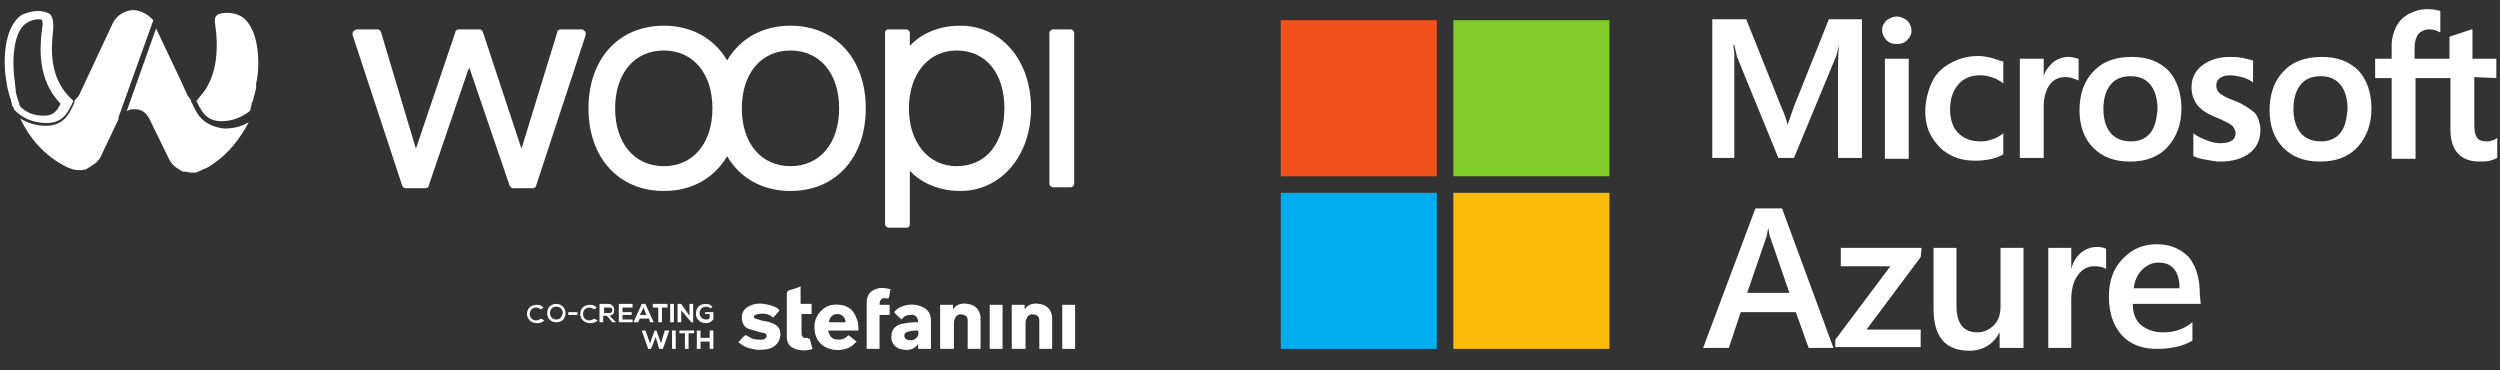
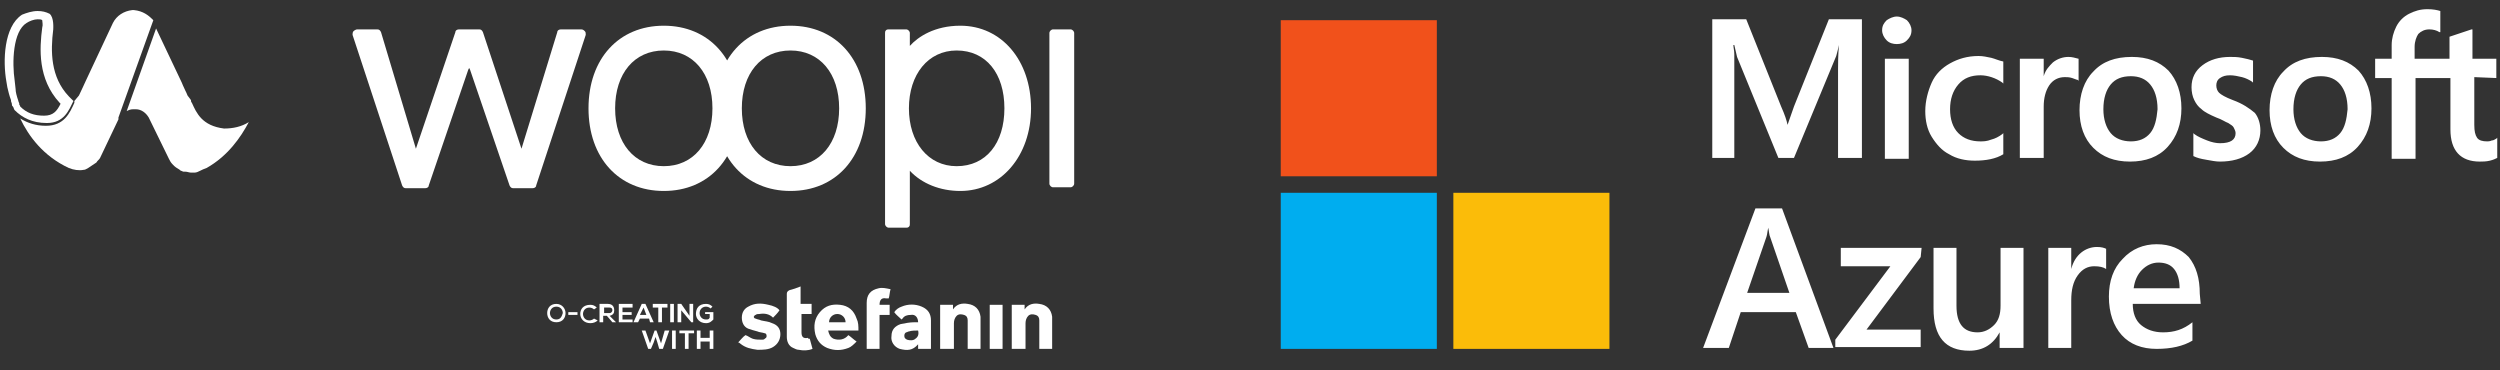
<svg xmlns="http://www.w3.org/2000/svg" version="1.1" id="katman_1" x="0px" y="0px" viewBox="0 0 272.3 40.3" style="enable-background:new 0 0 272.3 40.3;" xml:space="preserve">
  <rect x="0" y="0" width="272.3" height="40.3" fill="#333333" stroke="none" />
  <style type="text/css">
	.st0{fill:#FFFFFF;}
	.st1{fill:#F1511B;}
	.st2{fill:#80CC28;}
	.st3{fill:#00ADEF;}
	.st4{fill:#FBBC09;}
</style>
  <g>
    <path class="st0" d="M195.4,11.6l-0.7,2h0c-0.1-0.5-0.3-1.1-0.7-2l-3.8-9.5h-3.7v15.1h2.4V8c0-0.6,0-1.3,0-2.1c0-0.4-0.1-0.7-0.1-1   h0.1c0.1,0.4,0.2,0.9,0.3,1.3l4.5,11h1.7L200,6.1c0.1-0.3,0.2-0.8,0.3-1.2h0c-0.1,1.1-0.1,2.1-0.1,2.7v9.6h2.6V2.1h-3.6L195.4,11.6   z M205.3,17.3h2.6V6.4h-2.6V17.3z M206.6,1.8c-0.4,0-0.8,0.2-1.1,0.4c-0.3,0.3-0.5,0.6-0.5,1.1c0,0.4,0.2,0.8,0.5,1.1   c0.3,0.3,0.7,0.4,1.1,0.4s0.8-0.1,1.1-0.4c0.3-0.3,0.5-0.6,0.5-1.1c0-0.4-0.2-0.8-0.5-1.1C207.4,2,207,1.8,206.6,1.8 M216.9,6.3   c-0.5-0.1-0.9-0.2-1.4-0.2c-1.2,0-2.2,0.3-3.1,0.8c-0.9,0.5-1.6,1.2-2,2.1s-0.7,2-0.7,3.1c0,1,0.2,2,0.7,2.8s1.1,1.5,1.9,1.9   c0.8,0.5,1.8,0.7,2.8,0.7c1.2,0,2.3-0.2,3.1-0.7l0,0v-2.3l-0.1,0.1c-0.4,0.3-0.8,0.5-1.2,0.6c-0.5,0.2-0.9,0.2-1.2,0.2   c-1,0-1.8-0.3-2.4-0.9c-0.6-0.6-0.9-1.5-0.9-2.6s0.3-2,0.9-2.7c0.6-0.7,1.4-1,2.4-1c0.8,0,1.7,0.3,2.4,0.8l0.1,0.1V6.7l0,0   C217.7,6.6,217.3,6.4,216.9,6.3 M225.3,6.2c-0.6,0-1.2,0.2-1.7,0.6c-0.4,0.4-0.8,0.8-1,1.5h0V6.4H220v10.8h2.6v-5.6   c0-0.9,0.2-1.7,0.6-2.3c0.4-0.6,1-0.9,1.7-0.9c0.2,0,0.5,0,0.8,0.1c0.3,0.1,0.5,0.2,0.6,0.2l0.1,0.1V6.4l0,0   C226,6.3,225.7,6.2,225.3,6.2 M234.2,14.5c-0.5,0.6-1.2,0.9-2.1,0.9c-0.9,0-1.7-0.3-2.2-0.9c-0.5-0.6-0.8-1.5-0.8-2.6   c0-1.2,0.3-2.1,0.8-2.7c0.5-0.6,1.2-0.9,2.2-0.9c0.9,0,1.6,0.3,2.1,0.9c0.5,0.6,0.8,1.5,0.8,2.7C234.9,13,234.7,13.9,234.2,14.5    M232.2,6.2c-1.8,0-3.2,0.5-4.2,1.6c-1,1-1.5,2.5-1.5,4.2c0,1.7,0.5,3.1,1.5,4.1c1,1,2.3,1.5,4,1.5c1.7,0,3.1-0.5,4.1-1.6   c1-1.1,1.5-2.5,1.5-4.2c0-1.7-0.5-3.1-1.4-4.1C235.2,6.7,233.9,6.2,232.2,6.2 M243.2,10.9c-0.8-0.3-1.3-0.6-1.5-0.8   c-0.2-0.2-0.3-0.5-0.3-0.8c0-0.3,0.1-0.6,0.4-0.8c0.3-0.2,0.6-0.3,1.1-0.3c0.4,0,0.9,0.1,1.3,0.2c0.4,0.1,0.8,0.3,1.1,0.5l0.1,0.1   V6.6l0,0c-0.3-0.1-0.7-0.2-1.2-0.3c-0.5-0.1-0.9-0.1-1.3-0.1c-1.2,0-2.2,0.3-3,0.9c-0.8,0.6-1.2,1.4-1.2,2.4c0,0.5,0.1,1,0.3,1.4   c0.2,0.4,0.4,0.7,0.8,1c0.3,0.3,0.9,0.6,1.6,0.9c0.6,0.2,1,0.5,1.3,0.6c0.3,0.2,0.5,0.3,0.6,0.5c0.1,0.2,0.2,0.4,0.2,0.6   c0,0.7-0.5,1.1-1.7,1.1c-0.4,0-0.9-0.1-1.4-0.3c-0.5-0.2-1-0.4-1.4-0.7l-0.1-0.1v2.5l0,0c0.4,0.2,0.8,0.3,1.4,0.4s1,0.2,1.5,0.2   c1.3,0,2.4-0.3,3.2-0.9c0.8-0.6,1.2-1.5,1.2-2.5c0-0.7-0.2-1.4-0.6-1.9C245,11.8,244.3,11.3,243.2,10.9 M254.9,14.5   c-0.5,0.6-1.2,0.9-2.1,0.9c-0.9,0-1.7-0.3-2.2-0.9c-0.5-0.6-0.8-1.5-0.8-2.6c0-1.2,0.3-2.1,0.8-2.7c0.5-0.6,1.2-0.9,2.2-0.9   c0.9,0,1.6,0.3,2.1,0.9c0.5,0.6,0.8,1.5,0.8,2.7C255.6,13,255.4,13.9,254.9,14.5 M252.9,6.2c-1.8,0-3.2,0.5-4.2,1.6   c-1,1-1.5,2.5-1.5,4.2c0,1.7,0.5,3.1,1.5,4.1s2.3,1.5,4,1.5c1.7,0,3.1-0.5,4.1-1.6c1-1.1,1.5-2.5,1.5-4.2c0-1.7-0.5-3.1-1.4-4.1   C255.9,6.7,254.6,6.2,252.9,6.2 M271.9,8.5V6.4h-2.6V3.2l-0.1,0L266.8,4l0,0v2.4h-3.8V5.1c0-0.6,0.2-1.1,0.4-1.4   c0.3-0.3,0.7-0.5,1.2-0.5c0.4,0,0.8,0.1,1.1,0.3l0.1,0V1.2l0,0c-0.3-0.1-0.8-0.2-1.4-0.2c-0.8,0-1.4,0.2-2,0.5   c-0.6,0.3-1.1,0.8-1.4,1.4s-0.5,1.3-0.5,2v1.5h-1.8v2.1h1.8v8.8h2.6V8.5h3.8v5.6c0,2.3,1.1,3.5,3.2,3.5c0.3,0,0.7,0,1.1-0.1   c0.4-0.1,0.6-0.2,0.8-0.3l0,0V15l-0.1,0.1c-0.2,0.1-0.3,0.2-0.5,0.2c-0.2,0.1-0.4,0.1-0.5,0.1c-0.5,0-0.9-0.1-1.1-0.4   c-0.2-0.3-0.3-0.7-0.3-1.4V8.4L271.9,8.5z" />
    <path class="st1" d="M156.5,19.2h-17v-17h17L156.5,19.2z" />
-     <path class="st2" d="M175.3,19.2h-17v-17h17V19.2z" />
    <path class="st3" d="M156.5,38h-17V21h17L156.5,38z" />
    <path class="st4" d="M175.3,38h-17V21h17V38z" />
    <path class="st0" d="M194.9,31.9l-2.1-6.1c-0.1-0.2-0.1-0.5-0.2-1h0c-0.1,0.4-0.1,0.7-0.2,1l-2.1,6.1H194.9z M199.7,37.9H197   l-1.4-3.9h-6l-1.3,3.9h-2.8l5.7-15.2h2.9L199.7,37.9z M209.2,28l-5.9,7.9h5.9v1.9h-9.3V37l6-8h-5.4V27h8.8L209.2,28z M220.3,37.9   h-2.5v-1.7h0c-0.7,1.3-1.8,2-3.3,2c-2.6,0-3.9-1.5-3.9-4.6V27h2.5v6.3c0,2,0.8,2.9,2.3,2.9c0.7,0,1.3-0.3,1.8-0.8s0.7-1.2,0.7-2.1   V27h2.5V37.9z M229.4,29.3c-0.3-0.2-0.7-0.3-1.3-0.3c-0.7,0-1.3,0.3-1.8,1c-0.5,0.7-0.7,1.6-0.7,2.7v5.2h-2.5V27h2.5v2.3h0   c0.2-0.8,0.6-1.4,1.1-1.8c0.5-0.4,1.1-0.6,1.7-0.6c0.5,0,0.8,0.1,1,0.2L229.4,29.3L229.4,29.3z M237.4,31.4c0-0.9-0.2-1.6-0.6-2.1   c-0.4-0.5-1-0.7-1.7-0.7c-0.7,0-1.3,0.3-1.8,0.8c-0.5,0.5-0.8,1.2-0.9,2L237.4,31.4z M239.7,33.1h-7.4c0,1,0.3,1.8,0.9,2.3   c0.6,0.5,1.4,0.8,2.4,0.8c1.2,0,2.2-0.3,3.2-1.1v2c-1,0.6-2.3,0.9-3.9,0.9c-1.6,0-2.9-0.5-3.8-1.5c-0.9-1-1.4-2.4-1.4-4.2   c0-1.7,0.5-3.1,1.5-4.1c1-1.1,2.3-1.6,3.7-1.6c1.5,0,2.6,0.5,3.5,1.4c0.8,1,1.2,2.3,1.2,4L239.7,33.1L239.7,33.1z" />
  </g>
-   <path class="st0" d="M59.3,34.9c-0.2,0.2-0.5,0.3-0.8,0.3c-0.7,0-1.1-0.5-1.1-1c0-0.5,0.3-1,1.1-1c0.3,0,0.5,0.1,0.7,0.3l-0.3,0.2  c-0.1-0.1-0.3-0.2-0.5-0.2c-0.5,0-0.7,0.4-0.7,0.7c0,0.3,0.2,0.7,0.7,0.7c0.2,0,0.4-0.1,0.5-0.2L59.3,34.9z" />
  <path class="st0" d="M61.6,34.1c0,0.5-0.3,1-1,1c-0.7,0-1-0.5-1-1c0-0.5,0.3-1,1-1C61.2,33.1,61.6,33.6,61.6,34.1 M59.9,34.1  c0,0.3,0.2,0.7,0.7,0.7c0.5,0,0.6-0.4,0.7-0.7c0-0.3-0.2-0.7-0.7-0.7C60.1,33.4,59.9,33.8,59.9,34.1" />
  <rect x="61.9" y="34" class="st0" width="1" height="0.3" />
  <path class="st0" d="M65.1,34.9c-0.2,0.2-0.5,0.3-0.8,0.3c-0.7,0-1.1-0.5-1.1-1c0-0.5,0.3-1,1.1-1c0.3,0,0.5,0.1,0.7,0.3l-0.3,0.2  c-0.1-0.1-0.3-0.2-0.5-0.2c-0.5,0-0.7,0.4-0.7,0.7c0,0.3,0.2,0.7,0.7,0.7c0.2,0,0.4-0.1,0.5-0.2L65.1,34.9z" />
  <path class="st0" d="M67.1,35.1h-0.4l-0.6-0.7h-0.4v0.7h-0.4v-2c0.3,0,0.6,0,0.9,0c0.5,0,0.7,0.3,0.7,0.7c0,0.3-0.1,0.5-0.5,0.6  L67.1,35.1L67.1,35.1z M65.8,33.5v0.6h0.6c0.2,0,0.3-0.2,0.3-0.3c0-0.2-0.1-0.3-0.3-0.3H65.8z" />
  <polygon class="st0" points="68.9,35.1 67.4,35.1 67.4,33.1 68.9,33.1 68.9,33.5 67.8,33.5 67.8,34 68.8,34 68.8,34.3 67.8,34.3   67.8,34.8 68.9,34.8 " />
  <path class="st0" d="M70.7,34.7h-1l-0.2,0.4H69l0.9-2h0.4l0.9,2h-0.4L70.7,34.7z M70.1,33.5l-0.4,0.8h0.7L70.1,33.5z" />
  <polygon class="st0" points="71.7,33.5 71.1,33.5 71.1,33.1 72.7,33.1 72.7,33.5 72.1,33.5 72.1,35.1 71.7,35.1 " />
  <rect x="73" y="33.1" class="st0" width="0.4" height="2" />
  <polygon class="st0" points="75.1,33.1 75.5,33.1 75.5,35.1 75.3,35.1 75.3,35.1 74.2,33.8 74.2,35.1 73.8,35.1 73.8,33.1   74.2,33.1 75.1,34.4 " />
  <path class="st0" d="M77.4,33.6c-0.1-0.1-0.3-0.2-0.5-0.2c-0.4,0-0.7,0.3-0.7,0.7c0,0.3,0.2,0.7,0.7,0.7c0.2,0,0.3,0,0.4-0.2v-0.4  h-0.5V34h0.9v0.8c-0.2,0.2-0.4,0.4-0.8,0.4c-0.7,0-1.1-0.5-1.1-1c0-0.6,0.3-1.1,1.1-1.1c0.3,0,0.5,0.1,0.7,0.3L77.4,33.6z" />
  <polygon class="st0" points="72.2,38 71.8,38 71.6,37.3 71.4,36.7 71.2,37.3 70.9,38 70.6,38 69.9,36 70.3,36 70.8,37.4 71.3,36   71.5,36 72,37.4 72.4,36 72.9,36 " />
  <rect x="73.2" y="36" class="st0" width="0.4" height="2" />
  <polygon class="st0" points="74.6,36.3 74,36.3 74,36 75.6,36 75.6,36.3 75,36.3 75,38 74.6,38 " />
  <polygon class="st0" points="77.3,38 77.3,37.2 76.3,37.2 76.3,38 75.9,38 75.9,36 76.3,36 76.3,36.8 77.3,36.8 77.3,36 77.7,36   77.7,38 " />
  <path class="st0" d="M93.5,36h-3.3c0.1,0.4,0.2,0.7,0.6,0.9c0.6,0.2,1.2,0.1,1.6-0.4c0.3,0.2,0.6,0.5,0.9,0.7  c-0.3,0.3-0.6,0.6-0.9,0.7c-0.8,0.3-1.5,0.3-2.3,0c-0.7-0.3-1.1-0.8-1.3-1.5c-0.2-0.9-0.1-1.7,0.5-2.4c0.6-0.7,1.3-0.9,2.2-0.8  c0.9,0.1,1.5,0.6,1.8,1.5C93.5,35.1,93.5,35.5,93.5,36 M90.3,35.1h1.8c0-0.5-0.4-0.9-0.9-0.9C90.7,34.2,90.3,34.6,90.3,35.1" />
  <path class="st0" d="M100,35.1c0-0.5-0.3-0.9-0.8-0.8c-0.4,0-0.7,0.1-0.9,0.4c0,0-0.1,0.1-0.1,0.1c0,0,0,0,0,0  c-0.3-0.3-0.6-0.5-0.8-0.8c0.2-0.3,0.5-0.5,0.8-0.6c0.7-0.3,1.5-0.3,2.2,0c0.7,0.3,1,0.8,1,1.5c0,0.4,0,0.7,0,1.1c0,0.6,0,1.2,0,1.9  V38H100v-0.5c-0.6,0.7-1.2,0.7-2,0.5c-0.6-0.2-1-0.8-0.9-1.4c0-0.7,0.4-1.1,1-1.3c0.5-0.1,1-0.2,1.5-0.2H100z M100,36  c-0.3,0-0.7,0-1,0.1c-0.1,0-0.2,0.1-0.3,0.1c-0.2,0.1-0.2,0.3-0.2,0.4c0,0.2,0.1,0.3,0.3,0.4c0.3,0.1,0.7,0.1,0.9-0.1  C100,36.7,100.1,36.4,100,36" />
  <path class="st0" d="M103.8,38h-1.4v-4.8h1.4v0.5c0.4-0.6,1-0.7,1.6-0.6c0.8,0.1,1.3,0.6,1.4,1.4c0,0.1,0,0.3,0,0.4c0,1,0,1.9,0,2.9  V38h-1.4v-0.2c0-0.9,0-1.7,0-2.6c0-0.1,0-0.2,0-0.3c0-0.3-0.1-0.5-0.4-0.6c-0.3-0.1-0.6-0.1-0.8,0.1c-0.2,0.2-0.3,0.5-0.3,0.8  c0,0.8,0,1.7,0,2.5V38z" />
  <path class="st0" d="M84.9,33.8c-0.2,0.3-0.5,0.6-0.7,0.8c-0.4-0.4-0.9-0.5-1.5-0.4c-0.1,0-0.3,0-0.4,0.1c-0.1,0-0.2,0.2-0.2,0.2  c0,0.1,0.1,0.2,0.2,0.2c0.2,0.1,0.4,0.1,0.6,0.2c0.4,0.1,0.8,0.1,1.2,0.3c0.6,0.2,0.9,0.6,0.9,1.2c0,0.6-0.3,1.1-0.8,1.4  c-0.5,0.3-1.1,0.3-1.7,0.3c-0.7-0.1-1.3-0.2-1.9-0.7c0,0-0.1-0.1-0.2-0.1c0.3-0.3,0.5-0.6,0.8-0.8c0.3,0.1,0.5,0.3,0.8,0.4  c0.3,0.1,0.7,0.1,1,0.1c0.1,0,0.2,0,0.3-0.1c0.1-0.1,0.2-0.1,0.2-0.3c0-0.2-0.1-0.3-0.2-0.3c-0.3-0.1-0.6-0.1-0.8-0.2  c-0.4-0.1-0.7-0.2-1-0.3c-0.5-0.2-0.7-0.7-0.7-1.2c0-0.6,0.3-1,0.7-1.2c0.7-0.4,1.4-0.4,2.2-0.2C84.2,33.3,84.7,33.5,84.9,33.8" />
  <path class="st0" d="M97,31.5c-0.1,0.3-0.1,0.7-0.2,1c-0.1,0-0.2,0-0.3,0c-0.5-0.1-0.7,0.2-0.7,0.7h1.1v1.1h-1.1V38h-1.4  c0-1.2,0-4.9,0-5c0-0.9,0.4-1.4,1.3-1.6C96.1,31.3,96.5,31.4,97,31.5" />
  <rect x="107.8" y="33.2" class="st0" width="1.4" height="4.8" />
  <path class="st0" d="M111.6,38h-1.4v-4.8h1.4v0.5c0.4-0.6,1-0.7,1.6-0.6c0.8,0.1,1.3,0.6,1.4,1.4c0,0.1,0,0.3,0,0.4c0,1,0,1.9,0,2.9  V38h-1.4v-0.2c0-0.9,0-1.7,0-2.6c0-0.1,0-0.2,0-0.3c0-0.3-0.1-0.5-0.4-0.6c-0.3-0.1-0.6-0.1-0.8,0.1c-0.2,0.2-0.3,0.5-0.3,0.8  c0,0.8,0,1.7,0,2.5V38z" />
-   <rect x="115.7" y="33.2" class="st0" width="1.4" height="4.8" />
  <path class="st0" d="M72.3,2.8c-4.9,0-8.2,3.6-8.2,9c0,5.4,3.3,9,8.2,9c4.9,0,8.2-3.6,8.2-9C80.5,6.4,77.2,2.8,72.3,2.8 M77.6,11.8  c0,3.8-2.1,6.3-5.3,6.3c-3.2,0-5.3-2.5-5.3-6.3c0-3.8,2.1-6.3,5.3-6.3C75.5,5.5,77.6,8,77.6,11.8" />
  <path class="st0" d="M86.1,2.8c-4.9,0-8.2,3.6-8.2,9c0,5.4,3.3,9,8.2,9c4.9,0,8.2-3.6,8.2-9C94.3,6.4,91,2.8,86.1,2.8 M86.1,18.1  c-3.2,0-5.3-2.5-5.3-6.3c0-3.8,2.1-6.3,5.3-6.3c3.2,0,5.3,2.5,5.3,6.3C91.4,15.6,89.3,18.1,86.1,18.1" />
  <path class="st0" d="M104.6,2.8c-2.8,0-4.6,1.2-5.5,2.2V3.6c0-0.2-0.2-0.4-0.4-0.4h-1.9c-0.1,0-0.2,0-0.3,0.1  c-0.1,0.1-0.1,0.2-0.1,0.3l0,20.8c0,0.2,0.2,0.4,0.4,0.4h1.9c0.1,0,0.2,0,0.3-0.1c0.1-0.1,0.1-0.2,0.1-0.3l0-5.8  c1.3,1.4,3.3,2.2,5.5,2.2c4.4,0,7.7-3.8,7.7-9C112.3,6.6,109.1,2.8,104.6,2.8 M109.4,11.8c0,3.8-2,6.3-5.2,6.3  c-3.1,0-5.2-2.6-5.2-6.3c0-3.7,2.1-6.3,5.2-6.3C107.4,5.5,109.4,8,109.4,11.8" />
  <path class="st0" d="M116.6,3.2h-1.9c-0.2,0-0.4,0.2-0.4,0.4V20c0,0.2,0.2,0.4,0.4,0.4h1.9c0.2,0,0.4-0.2,0.4-0.4V3.6  C117,3.4,116.8,3.2,116.6,3.2" />
  <path class="st0" d="M63.7,3.4c-0.1-0.1-0.2-0.2-0.4-0.2h-2.2c-0.2,0-0.4,0.1-0.4,0.3l-3.9,12.7L52.6,3.5c-0.1-0.2-0.2-0.3-0.4-0.3  h-1H51h-1c-0.2,0-0.4,0.1-0.4,0.3l-4.3,12.7L41.5,3.5c-0.1-0.2-0.2-0.3-0.4-0.3h-2.2c-0.1,0-0.3,0.1-0.4,0.2  c-0.1,0.1-0.1,0.3-0.1,0.4l5.4,16.4c0.1,0.2,0.2,0.3,0.4,0.3h2.1c0.2,0,0.4-0.1,0.4-0.3L51,7.6v0l0.1-0.2l0.1,0.2v0l4.3,12.6  c0.1,0.2,0.2,0.3,0.4,0.3H58c0.2,0,0.4-0.1,0.4-0.3l5.4-16.4C63.8,3.6,63.8,3.5,63.7,3.4" />
  <path class="st0" d="M88.2,36.9c0.1,0.4,0.2,0.7,0.3,1.1c-0.5,0.2-1,0.2-1.5,0.1c-0.2,0-0.4-0.1-0.6-0.2c-0.5-0.2-0.7-0.7-0.7-1.2  c0-0.7,0-1.5,0-2.2c0,0,0-1.7,0-2.5c0-0.2,0.1-0.3,0.3-0.4c0.4-0.1,0.7-0.2,1.2-0.4v1.9h1.2v1.1h-1.1c0,0.1,0,0.1,0,0.2  c0,0.6,0,1.2,0,1.8c0,0,0,0,0,0c0,0.5,0.2,0.7,0.7,0.6C88,36.9,88.1,36.9,88.2,36.9" />
  <g>
-     <path class="st0" d="M26.3,1.8c-0.8-0.5-2.1-0.5-2.6-0.2c-0.3,0.2-0.3,0.5-0.3,0.7c0,0,0,0.1,0,0.1c0.4,2.5,0.4,5.9-1.6,8.1   L21.4,11c0.5,1,1,2.2,2.7,2.2c1.2,0,2.2-0.4,3.1-1.1c0.1-0.1,0.1-0.2,0.1-0.4c0.1-0.1,0.1-0.3,0.1-0.4c0-0.1,0-0.1,0.1-0.2   c0.1-0.4,0.2-0.7,0.3-1.1l0,0c0-0.1,0.1-0.3,0.1-0.5c0,0,0-0.1,0-0.1l0-0.3C28.4,6.9,28.2,3,26.3,1.8z" />
    <path class="st0" d="M14.6,1.1C14.6,1.1,14.5,1.1,14.6,1.1L14.6,1.1c-0.1,0-0.1,0-0.1,0l0,0c0,0,0,0-0.1,0   c-0.9,0.1-1.7,0.6-2.1,1.4l-3,6.4c0,0-0.5,1.1-0.7,1.5c0,0,0,0,0,0L8.1,11c0,0,0,0.1,0,0.1l0,0.1c-0.5,1.1-1.1,2.5-3.1,2.5   c-1.1,0-2-0.3-2.8-0.8c0.9,1.9,2.5,4.1,5.3,5.4c0.5,0.2,1.1,0.3,1.6,0.2c0.2,0,0.3-0.1,0.5-0.2c0.3-0.2,0.6-0.4,0.9-0.6   c0.1-0.2,0.3-0.3,0.4-0.5l2-4.2v-0.1c0,0,0-0.1,0-0.1l3.8-10.6l-0.1-0.1C16.2,1.7,15.6,1.2,14.6,1.1z" />
    <path class="st0" d="M20.9,11.2c-0.1-0.1-0.1-0.2-0.1-0.3l-0.3-0.4c-0.1-0.1-0.1-0.2-0.2-0.4l-0.1-0.2c-0.2-0.4-0.4-0.9-0.4-0.9   l-2.8-5.9l-3.2,9c0.2-0.1,0.4-0.2,0.7-0.2c0,0,0.1,0,0.1,0c0,0,0.1,0,0.1,0c0,0,0,0,0.1,0c0.6,0,1.1,0.4,1.4,0.9l2.2,4.5   c0.1,0.2,0.2,0.4,0.4,0.6c0,0,0.1,0.1,0.2,0.2c0.2,0.2,0.5,0.3,0.7,0.5c0.1,0,0.2,0.1,0.3,0.1l0.1,0c0,0,0.1,0,0.1,0   c0.2,0,0.4,0.1,0.6,0.1l0,0c0.1,0,0.3,0,0.4,0c0.2,0,0.4-0.1,0.6-0.2c0.2-0.1,0.4-0.2,0.7-0.3c2.3-1.3,3.7-3.3,4.6-5   c-0.8,0.5-1.7,0.7-2.7,0.7C22,13.7,21.4,12.3,20.9,11.2z" />
    <path class="st0" d="M4.1,2.1L4.1,2.1c0.2,0,0.4,0,0.5,0.1c0,0.2,0.1,0.5,0,0.8c-0.3,2.3-0.5,5.6,1.9,8.2l0.1,0.1   c-0.4,0.8-0.8,1.3-1.8,1.3c-1.1,0-1.9-0.3-2.6-1c0-0.1-0.1-0.2-0.1-0.2c0,0,0-0.1,0-0.1l0,0c0-0.1-0.1-0.2-0.1-0.3l0,0l0,0   c-0.2-0.6-0.3-1-0.3-1.3L1.6,8.8c-0.3-2-0.2-5.4,1.3-6.3C3.2,2.3,3.7,2.1,4.1,2.1 M4.1,1.2c-0.6,0-1.2,0.2-1.7,0.4   c-2,1.3-2.1,5.1-1.7,7.3l0.1,0.6c0.1,0.4,0.2,0.9,0.4,1.4c0,0,0,0,0,0.1c0,0.1,0.1,0.2,0.1,0.4c0,0.1,0,0.1,0.1,0.2   c0.1,0.1,0.1,0.3,0.2,0.4c0.8,0.8,1.9,1.4,3.5,1.4c1.9,0,2.4-1.4,2.9-2.4l0,0l0,0l-0.5-0.5c-2-2.1-2-4.9-1.7-7.3   c0-0.1,0.1-1.3-0.4-1.7C5,1.3,4.6,1.2,4.1,1.2L4.1,1.2z" />
  </g>
</svg>